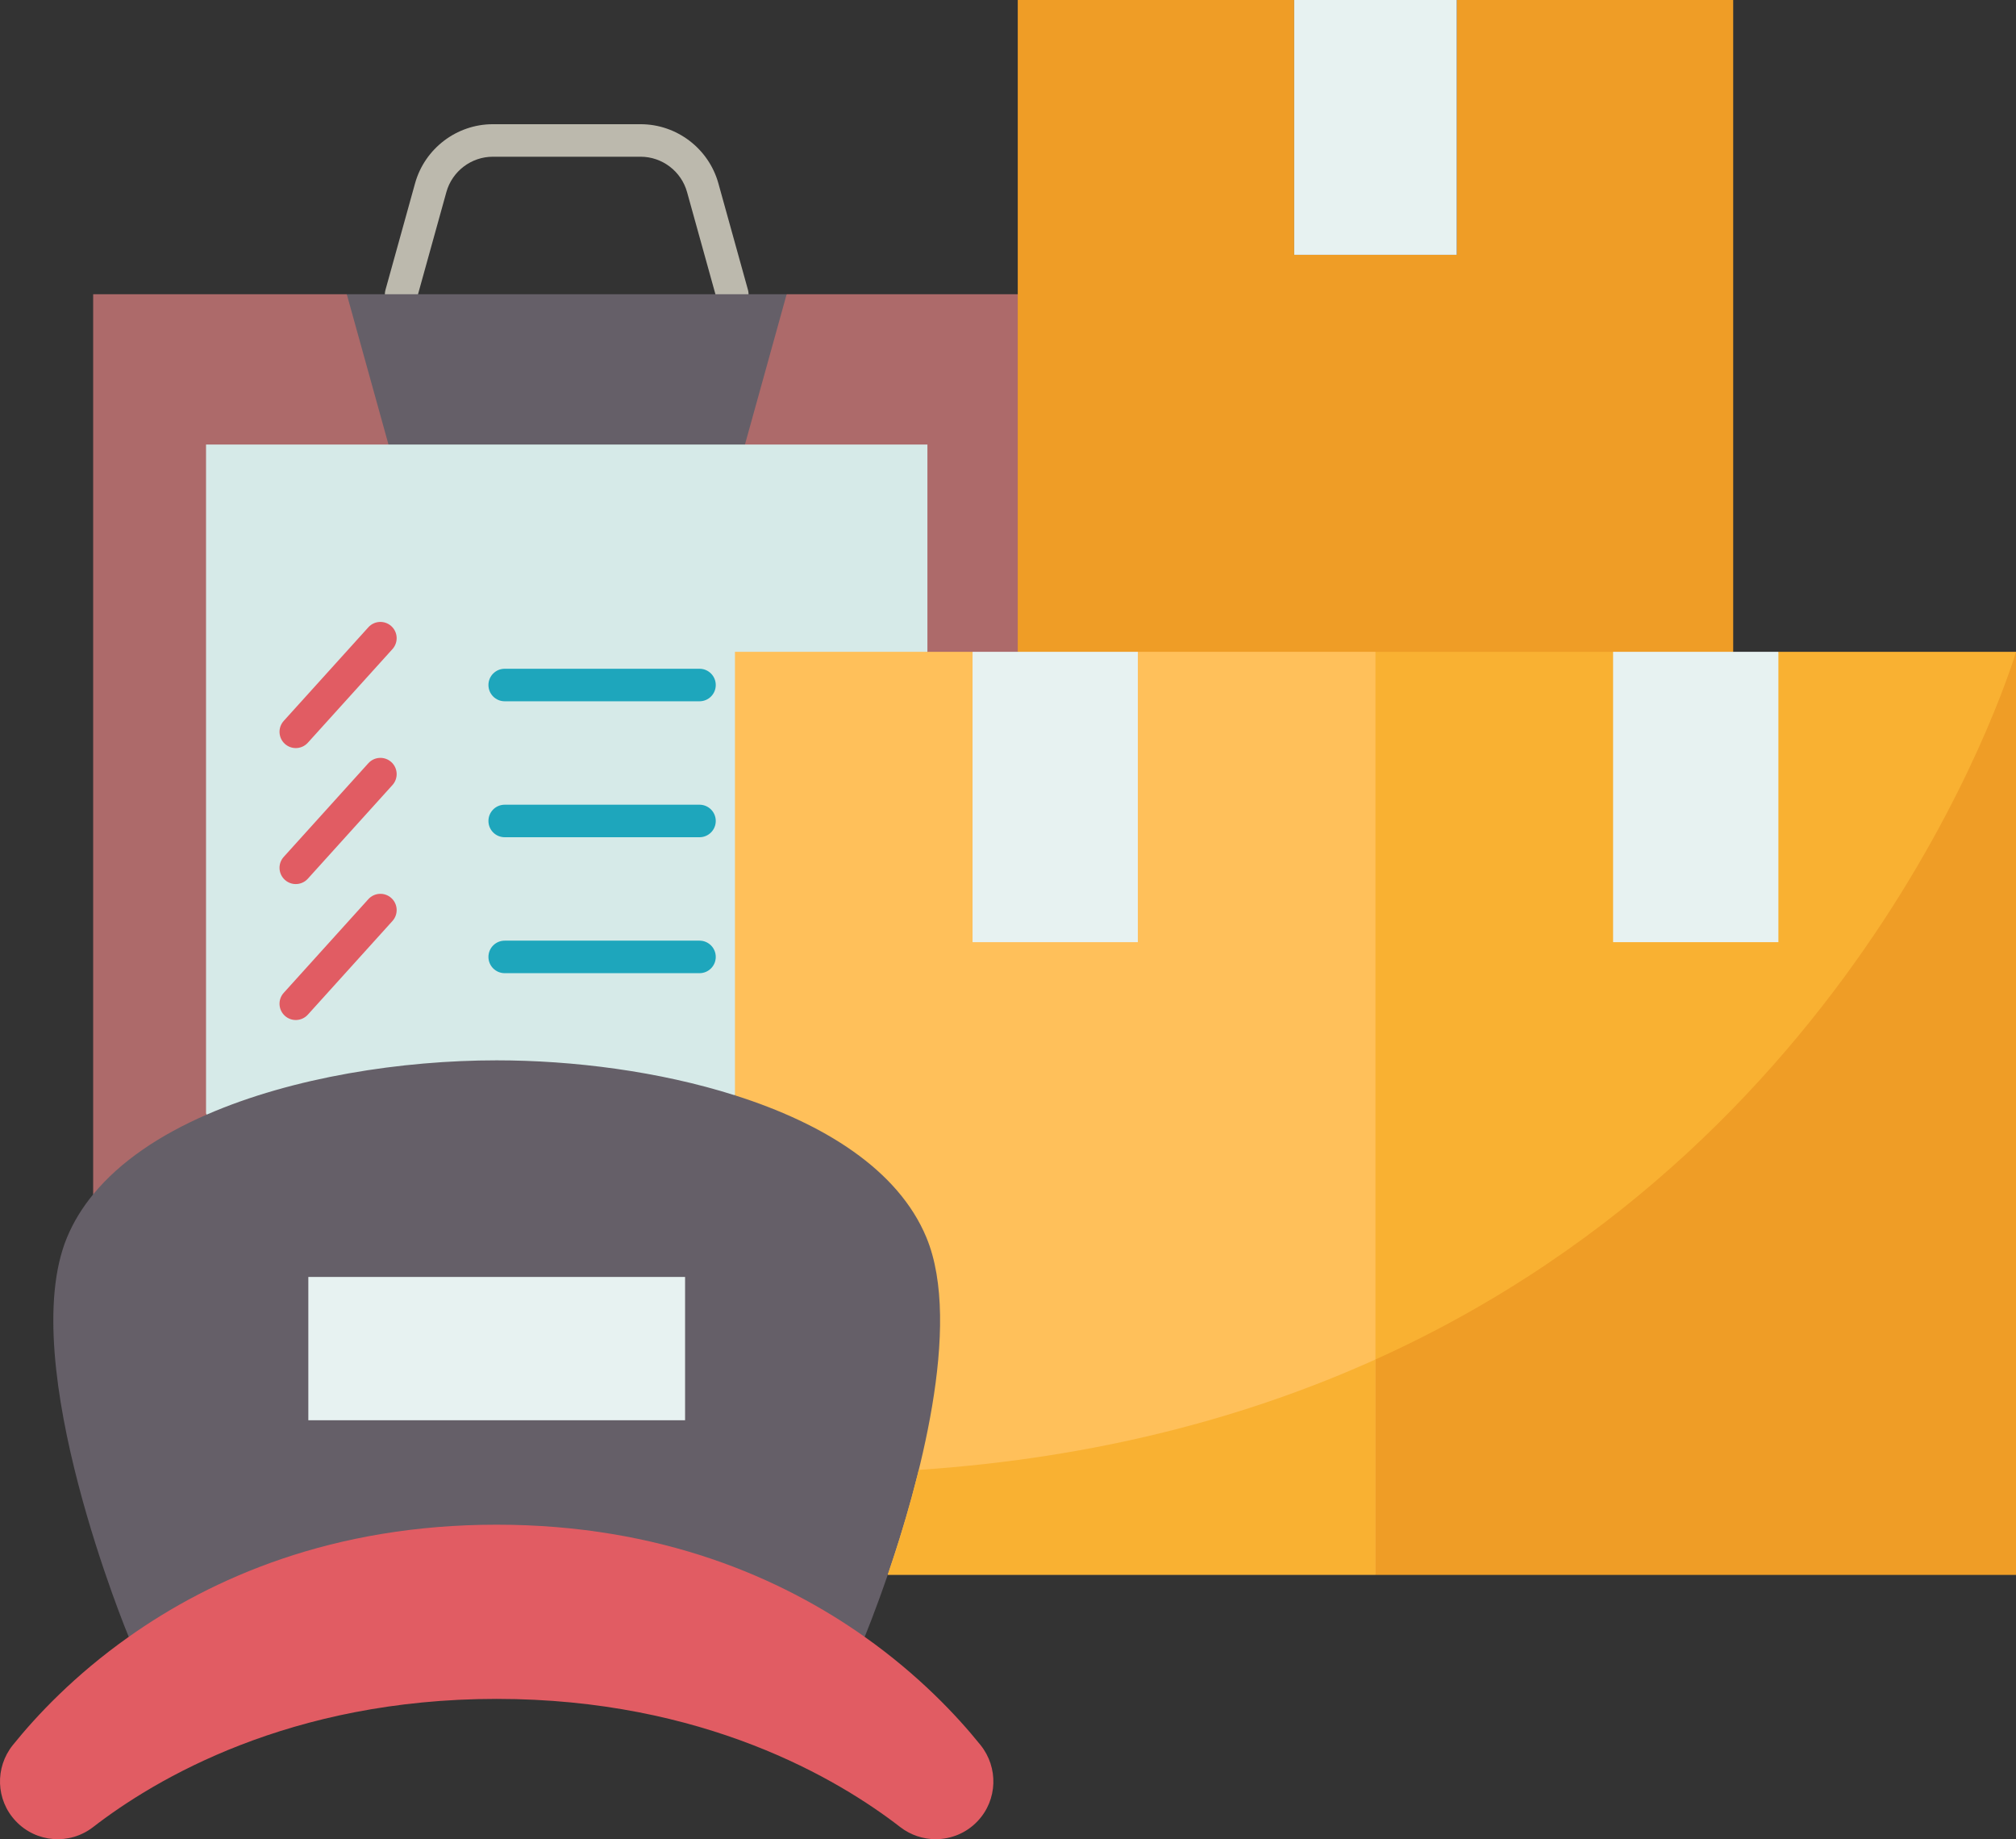
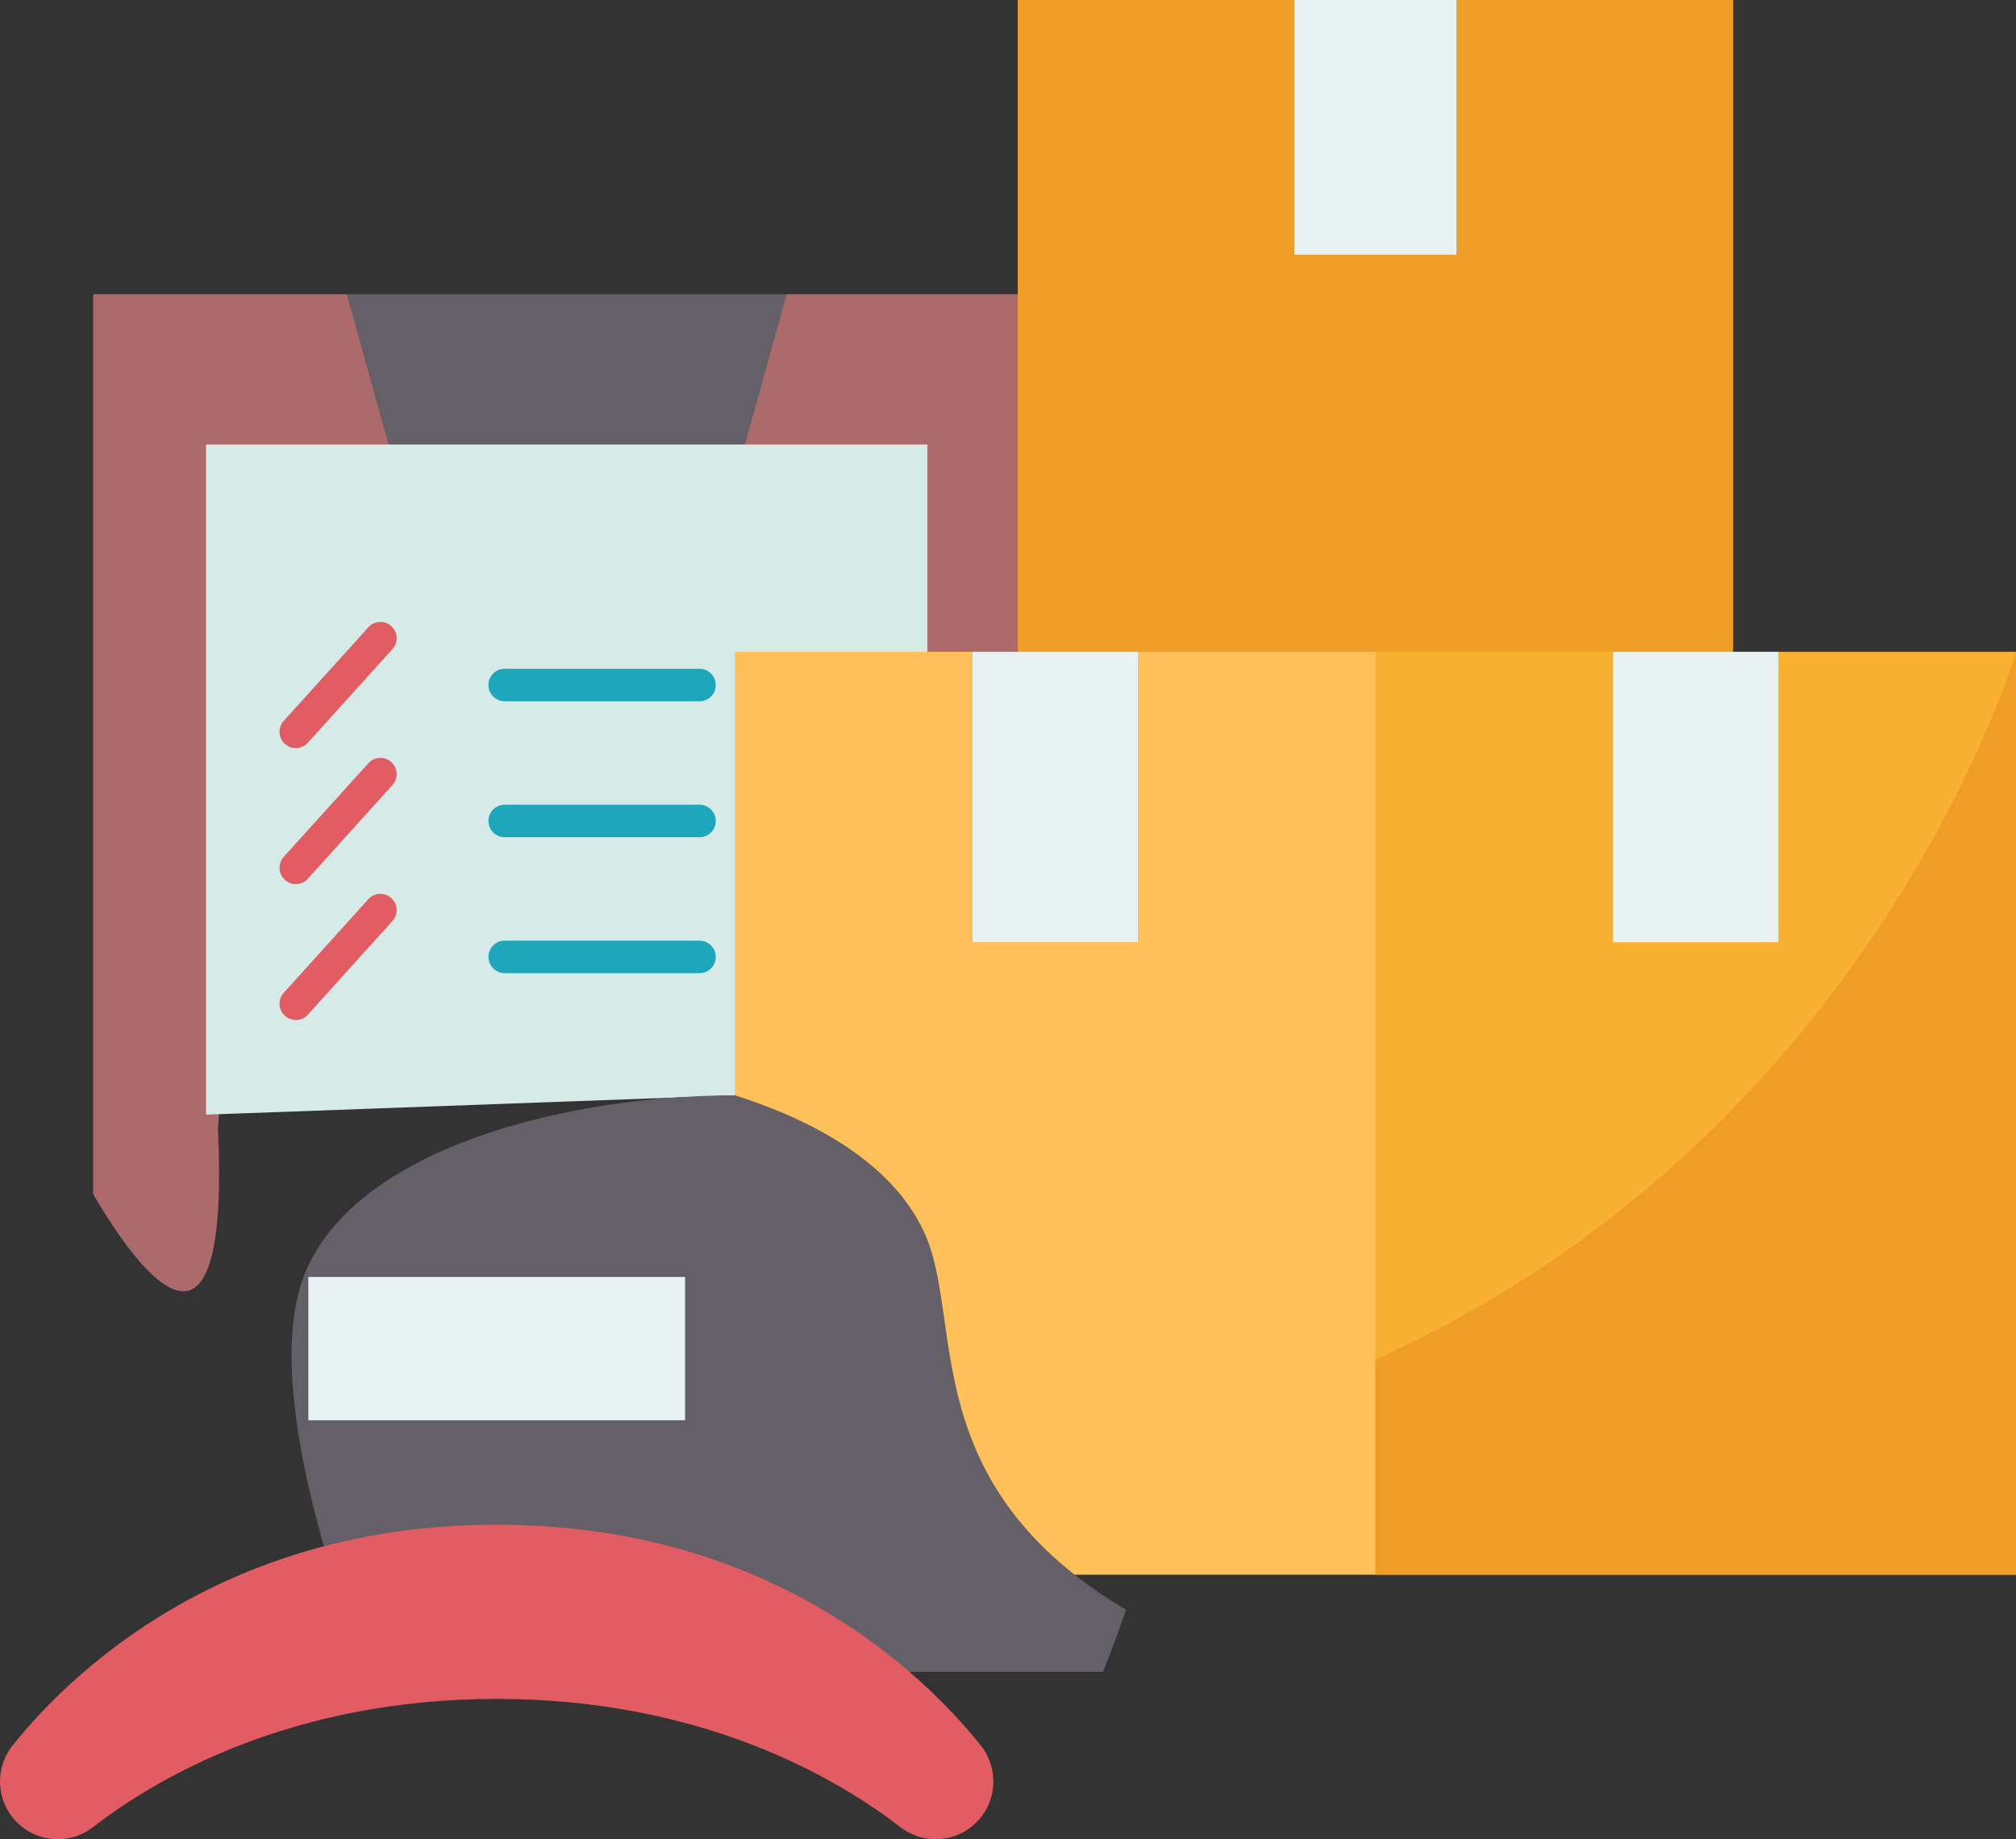
<svg xmlns="http://www.w3.org/2000/svg" enable-background="new 0 0 496.001 452.404" viewBox="0 0 496.001 452.404">
  <rect x="0" y="0" width="496.001" height="452.404" fill="#333333" stroke="none" />
-   <path fill="#bcb9ad" d="M184.026,71.31l-7.281-26.21c-2.38-8.566-10.248-14.549-19.133-14.549h-36.36   c-8.884,0-16.752,5.982-19.135,14.55l-7.279,26.21c-0.591,2.128,0.655,4.333,2.784,4.924c0.358,0.1,0.718,0.147,1.072,0.147   c1.752,0,3.36-1.16,3.853-2.931l7.278-26.209c1.423-5.117,6.122-8.691,11.427-8.691h36.36c5.305,0,10.003,3.574,11.425,8.69   l7.28,26.21c0.592,2.129,2.801,3.377,4.925,2.784C183.371,75.643,184.617,73.438,184.026,71.31z" />
  <path fill="#ad6a6a" d="M85.321 72.38l47.827 43.207-29.97 85.363-49.051 69.787-.5 6.809C56.308 335 39.27 321.54 22.931 293.78l-.01 0V72.38H85.321zM250.401 72.38c37.903 30.191 26.777 59.251 0 87.95l-11.12 35.71-11.11-35.71-19.75-26.12-50.183-18.623 35.302-43.207L250.401 72.38z" />
  <path fill="#d6eae8" d="M183.281,109.35c-34.869-23.597-64.604-25.697-87.7,0h-44.89v164.49l0.15,0.34l129.98-4.75v-0.01   l47.35-109.09v-50.98H183.281z" />
  <polygon fill="#655f68" points="193.541 72.38 183.281 109.35 95.581 109.35 85.321 72.38 98.691 72.38 180.171 72.38" />
  <polygon fill="#ef9d26" points="426.421 0 426.421 160.33 396.871 191.335 334.575 200.95 269.059 196.04 250.401 160.33 250.401 72.38 250.401 0 318.411 0 318.411 62.68 358.411 62.68 358.411 0" />
  <path fill="#f9b132" d="M496.001,160.33v227.02l-157.59,0c-60.673-82.371-74.097-159.526,0-227.02h58.46l11.67,50.047   l8.665-9.427l20.335-40.62H496.001z" />
  <polygon fill="#ffc05a" points="279.951 160.33 264.18 206.12 248.001 213.757 239.281 160.33 228.171 160.33 180.821 160.33 180.821 168.5 180.821 201.94 180.821 235.38 180.821 269.42 180.821 269.43 218.421 387.35 338.411 387.35 338.411 160.33" />
  <rect width="40" height="62.68" x="318.411" fill="#e7f2f1" />
  <polygon fill="#e7f2f1" points="437.541 160.33 437.541 231.75 396.871 231.75 396.871 160.33 426.421 160.33" />
  <polygon fill="#e7f2f1" points="279.951 160.33 279.951 231.75 239.281 231.75 239.281 160.33 250.401 160.33" />
-   <path fill="#655f68" d="M227.921,304.38c-6.93-16.68-25.27-28.04-47.1-34.95c-18.65-5.93-39.84-8.61-58.62-8.61   c-23.22,0-50.13,4.1-71.36,13.36c-11.44,4.97-21.23,11.46-27.91,19.6c-2.68,3.26-4.86,6.79-6.44,10.6   c-12.85,30.93,15.18,98.25,15.18,98.25h181.07c0,0,2.5-6.02,5.68-15.28C225.851,365.63,236.931,326.06,227.921,304.38z" />
+   <path fill="#655f68" d="M227.921,304.38c-6.93-16.68-25.27-28.04-47.1-34.95c-23.22,0-50.13,4.1-71.36,13.36c-11.44,4.97-21.23,11.46-27.91,19.6c-2.68,3.26-4.86,6.79-6.44,10.6   c-12.85,30.93,15.18,98.25,15.18,98.25h181.07c0,0,2.5-6.02,5.68-15.28C225.851,365.63,236.931,326.06,227.921,304.38z" />
  <path fill="#e15c63" d="M241.231,429.23c4.46,5.54,4.2,13.51-0.67,18.69c-2.78,2.97-6.56,4.48-10.36,4.48   c-3.05,0-6.12-0.98-8.71-2.98c-15.2-11.76-48.33-31.53-99.29-31.53s-84.09,19.77-99.29,31.53c-5.8,4.49-14.04,3.85-19.06-1.5   c-4.88-5.18-5.14-13.15-0.68-18.69c5.79-7.19,15.15-17.17,28.5-26.6c20.39-14.43,50.08-27.59,90.53-27.59   c40.46,0,70.15,13.17,90.54,27.59C226.081,412.07,235.441,422.04,241.231,429.23z" />
  <rect width="92.69" height="35.25" x="75.861" y="314.1" fill="#e7f2f1" />
-   <path fill="#f9b132" d="M338.411,334.4v52.95h-119.99c2.43-7.1,5.25-16.12,7.63-25.79   C269.861,358.62,307.011,348.56,338.411,334.4z" />
  <path fill="#ef9d26" d="M496.001,160.33v227.02h-157.59V334.4C461.431,278.89,496.001,160.33,496.001,160.33z" />
  <path fill="#e15c63" d="M90.623,221.179l-20.82,23.04c-1.481,1.639-1.354,4.168,0.286,5.649   c0.765,0.691,1.725,1.032,2.681,1.032c1.092,0,2.179-0.444,2.969-1.318l20.82-23.04c1.481-1.639,1.354-4.168-0.286-5.649   C94.635,219.412,92.106,219.54,90.623,221.179z" />
  <path fill="#1ea6bc" d="M172.101,231.38h-47.93c-2.209,0-4,1.791-4,4s1.791,4,4,4h47.93c2.209,0,4-1.791,4-4   S174.31,231.38,172.101,231.38z" />
  <path fill="#e15c63" d="M90.623,187.739l-20.82,23.04c-1.481,1.639-1.354,4.168,0.286,5.649   c0.765,0.691,1.725,1.032,2.681,1.032c1.092,0,2.179-0.444,2.969-1.318l20.82-23.04c1.481-1.639,1.354-4.168-0.286-5.649   C94.635,185.971,92.106,186.1,90.623,187.739z" />
  <path fill="#1ea6bc" d="M172.101,197.94h-47.93c-2.209,0-4,1.791-4,4s1.791,4,4,4h47.93c2.209,0,4-1.791,4-4   S174.31,197.94,172.101,197.94z" />
  <path fill="#e15c63" d="M72.77,184.01c1.091,0,2.179-0.444,2.968-1.317l20.82-23.03c1.481-1.639,1.354-4.168-0.284-5.65   c-1.639-1.481-4.168-1.354-5.649,0.285l-20.82,23.03c-1.481,1.639-1.354,4.168,0.284,5.65   C70.854,183.669,71.813,184.01,72.77,184.01z" />
  <path fill="#1ea6bc" d="M172.101,164.5h-47.93c-2.209,0-4,1.791-4,4s1.791,4,4,4h47.93c2.209,0,4-1.791,4-4   S174.31,164.5,172.101,164.5z" />
</svg>